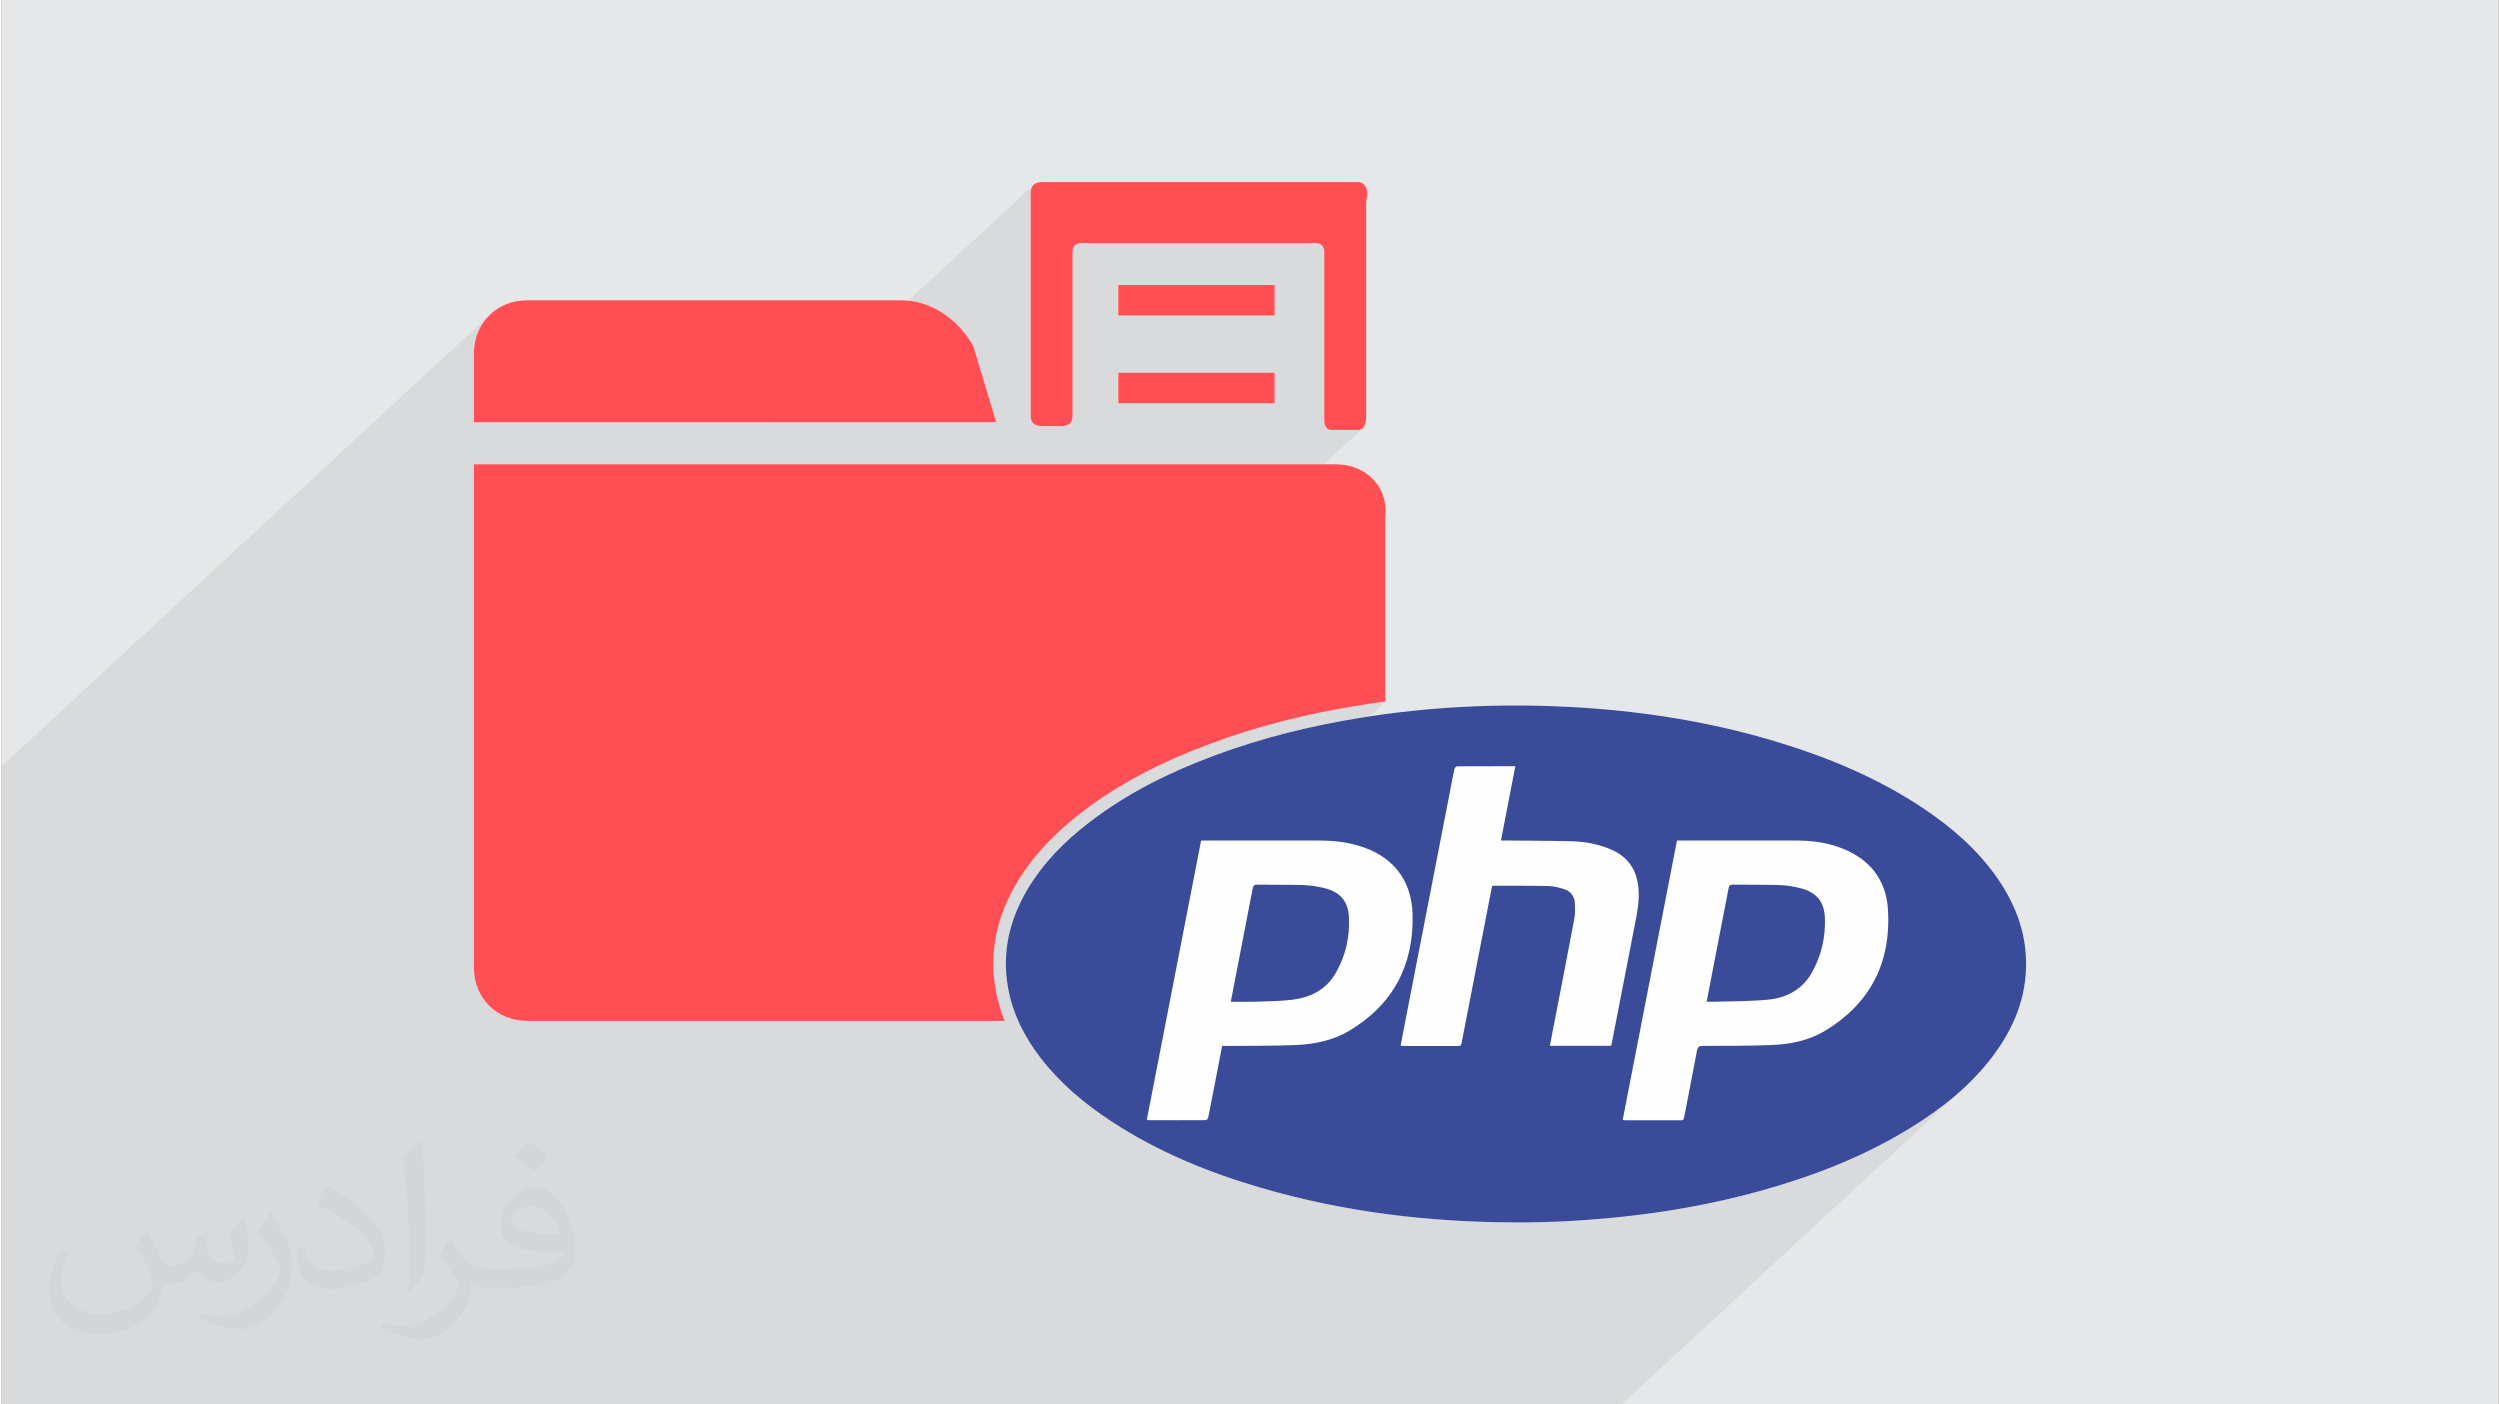
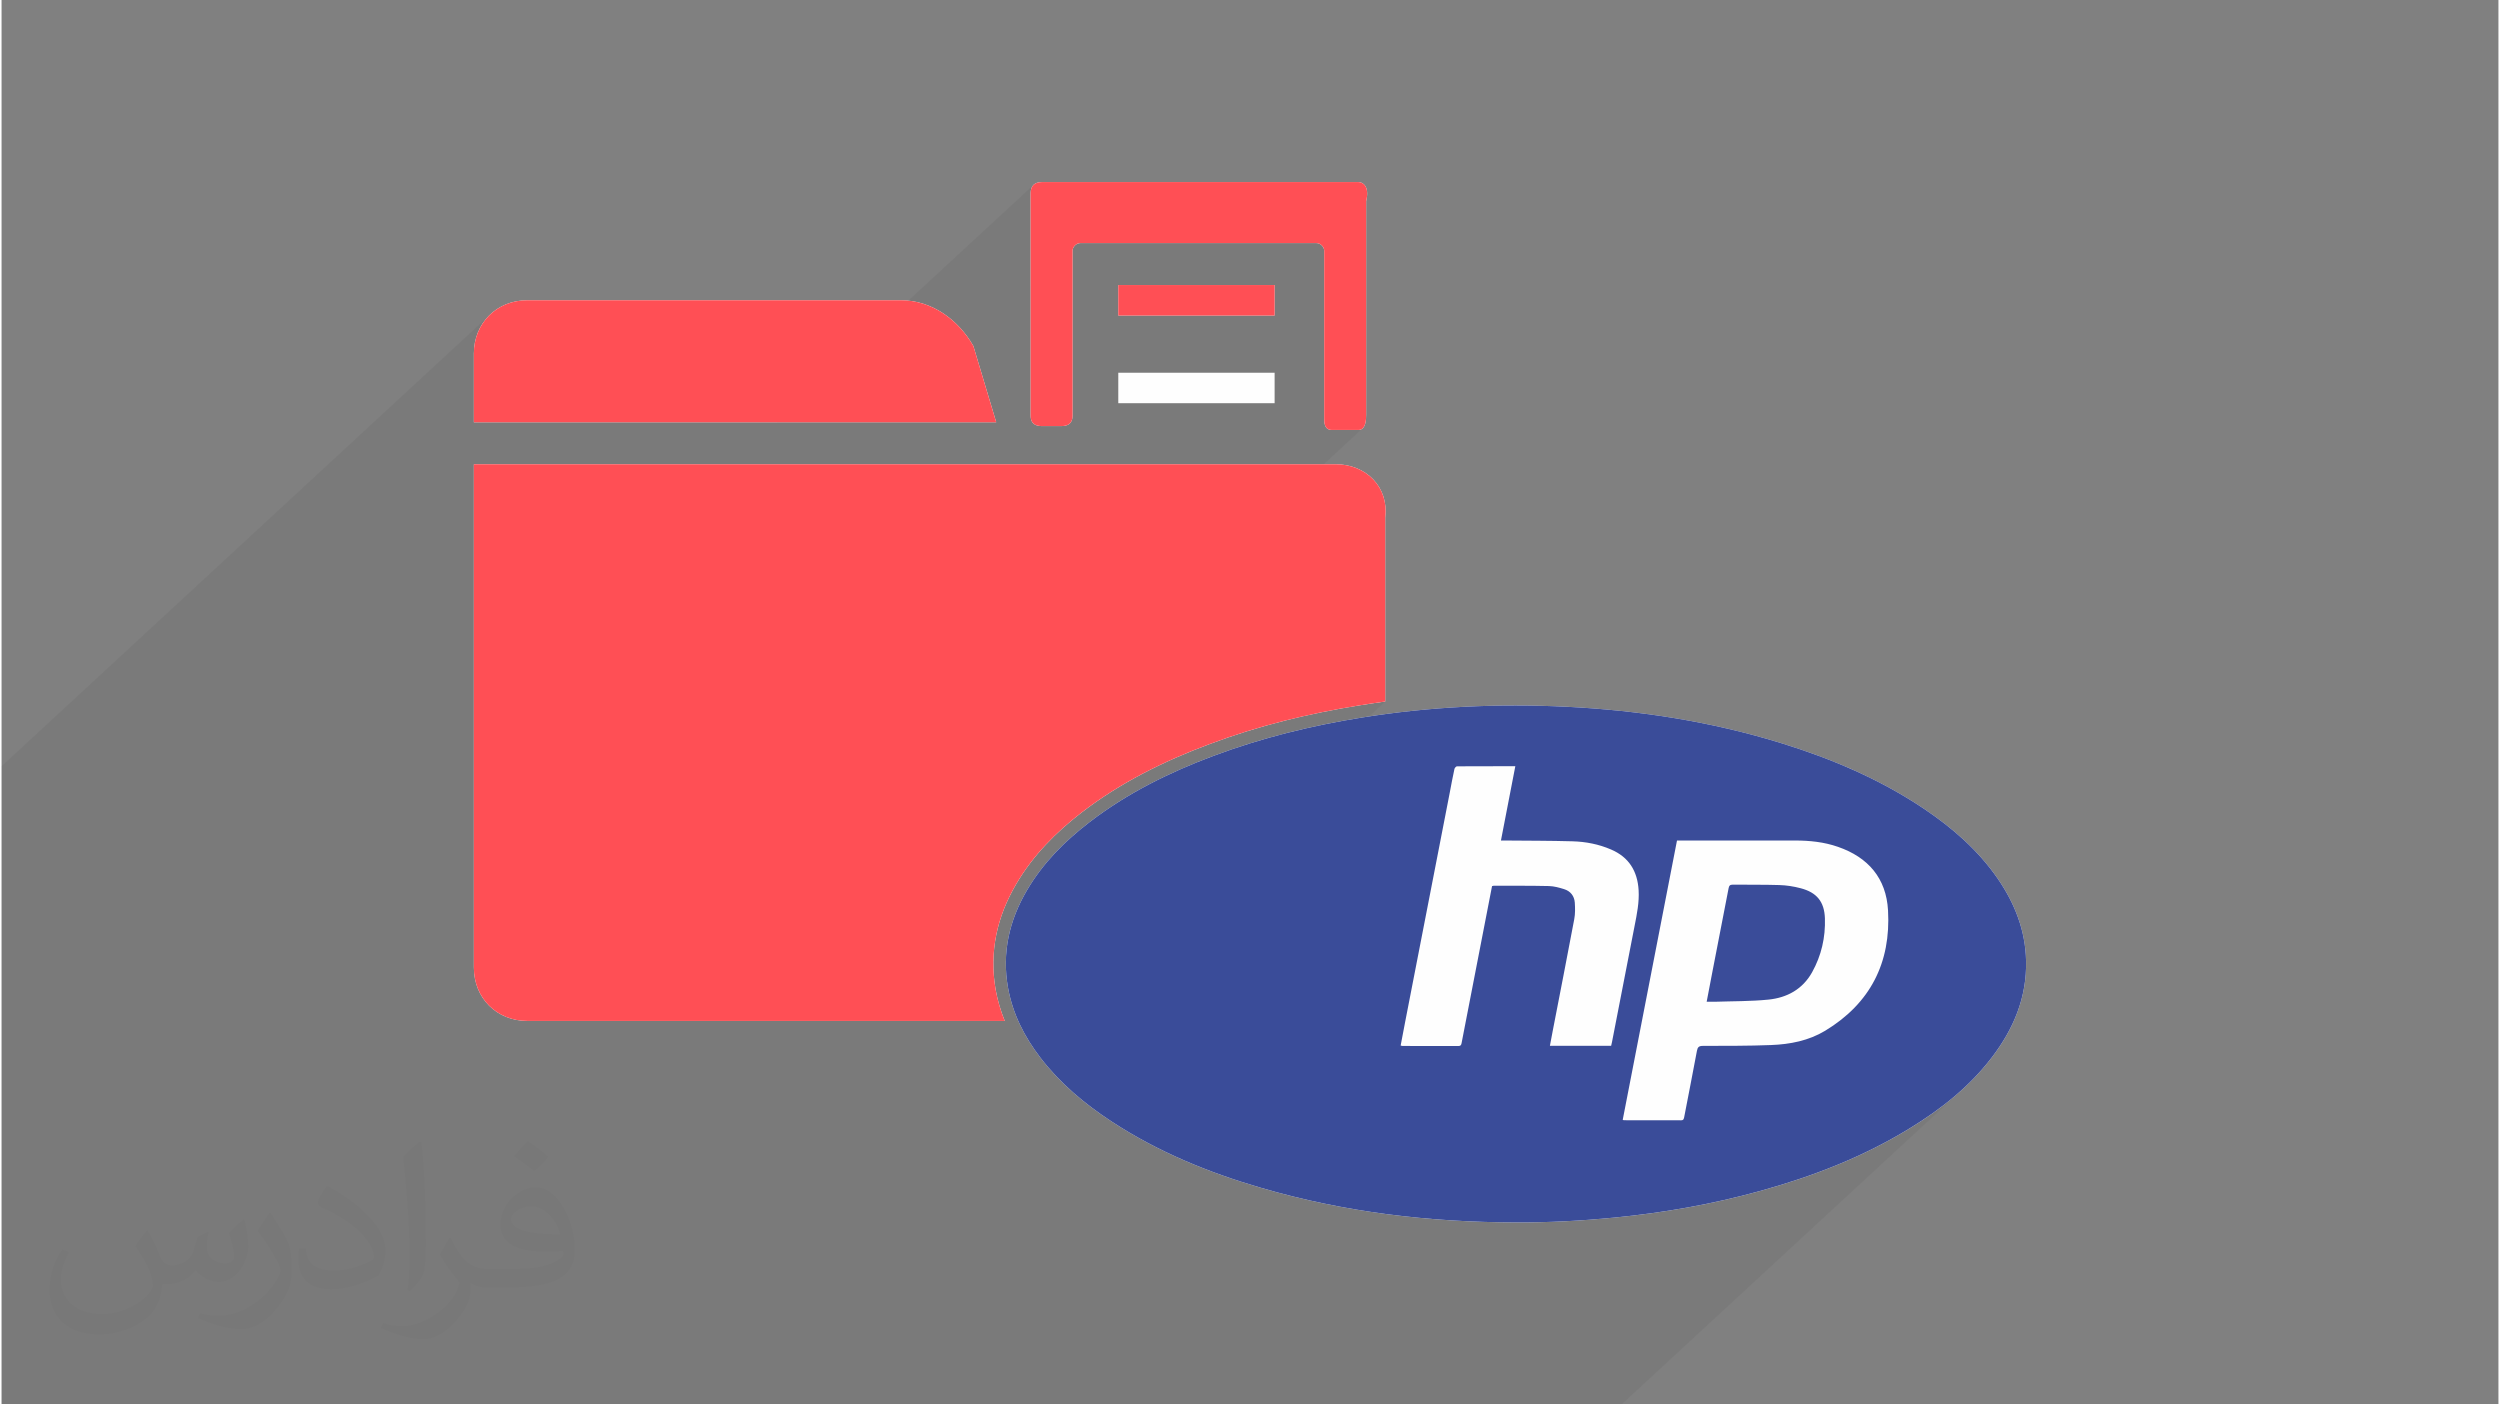
<svg xmlns="http://www.w3.org/2000/svg" xml:space="preserve" width="356px" height="200px" version="1.0" shape-rendering="geometricPrecision" text-rendering="geometricPrecision" image-rendering="optimizeQuality" fill-rule="evenodd" clip-rule="evenodd" viewBox="0 0 35600 20025">
  <rect x="0" y="0" width="35600" height="20025" fill="#808080" stroke="none" />
  <g id="Layer_x0020_1">
    <g id="_2578530768912">
-       <path fill="#E6E7E8" d="M0 0l35600 0 0 20025 -35600 0 0 -20025z" />
      <path fill="#373435" fill-opacity="0.078" d="M23097 20025l4887 -4517 -144 127 -150 121 -154 115 -160 109 -164 104 -126 76 -127 72 -128 70 -130 66 -131 64 -131 62 -133 59 -134 56 -135 54 -136 52 -137 50 -138 47 -138 45 -139 44 -141 42 -140 39 -128 35 -127 33 -128 31 -129 30 -128 28 -129 27 -129 26 -129 24 -129 23 -130 21 -130 20 -130 18 -131 18 -130 16 -51 5 3117 -2880 -101 84 -108 79 -117 76 -89 49 -93 41 -94 34 -97 27 -98 21 -99 16 -101 10 -101 6 -121 4 -121 3 -122 2 -121 2 -10 0 894 -826 69 -64 62 -73 55 -85 46 -91 40 -92 33 -94 26 -95 19 -97 13 -99 6 -100 0 -101 -8 -84 -17 -75 -28 -66 -37 -57 -48 -49 -59 -40 -69 -33 -81 -26 -37 -9 -38 -9 -37 -7 -38 -6 -38 -5 -38 -4 -38 -3 -38 -2 -83 -2 -83 -1 -83 -1 -83 0 -83 0 -83 -1 -84 0 -83 -1 -14 1 -12 2 -10 4 -7 6 -1069 988 2 -10 24 -125 25 -125 24 -124 24 -125 24 -124 24 -125 25 -124 24 -125 24 -125 24 -124 25 -125 24 -125 24 -124 -1518 1403 16 -83 19 -99 18 -99 5 -29 3 -30 2 -29 1 -30 0 -30 0 -30 -2 -30 -1 -29 -5 -34 -9 -32 -14 -29 -17 -26 -21 -23 -26 -20 -29 -16 -32 -12 -27 -9 -26 -7 -27 -7 -27 -7 -27 -5 -28 -4 -27 -4 -27 -1 -99 -2 -98 -1 -99 -1 -99 0 -98 0 -99 0 -99 0 -99 0 -2 0 -2 0 -2 0 -2 1 -3 1 -3 1 -3 1 -4 1 -1051 972 13 -67 39 -203 40 -204 39 -203 40 -203 39 -204 40 -203 39 -203 40 -204 40 -203 39 -204 40 -203 8 -42 8 -43 8 -42 8 -43 9 -42 9 -43 8 -42 9 -42 2 -6 4 -6 4 -6 5 -6 5 -5 -1871 1729 -28 -7 -38 -8 -38 -8 -38 -6 -39 -5 -39 -5 -39 -3 -38 -2 -83 -2 -83 -1 -83 -1 -83 0 -83 0 -83 -1 -83 0 -83 -1 -16 1 -12 2 -10 4 -8 6 -1071 989 2 -11 25 -125 4 -20 2911 -2691 0 -407 -38 6 -37 5 -38 5 -37 6 -38 5 -37 6 -38 6 -37 6 -133 22 -34 6 467 -432 -45 6 -44 7 -45 6 -44 6 -45 7 -44 7 -45 7 -44 7 -139 23 -138 24 -137 26 -137 27 -136 28 -136 30 -134 32 -134 33 -134 35 -134 37 -133 39 -134 40 -133 43 -133 45 -133 46 -132 49 -121 46 -119 47 -119 49 -118 51 -117 53 -116 54 -115 57 -114 58 -114 61 -112 63 -111 66 -111 68 -108 70 -108 73 -105 76 -105 78 -68 53 -67 55 -66 55 -65 57 -64 58 -2916 2696 -1890 0 9144 -8453 -27 20 -36 7 -43 0 -47 0 -49 0 -51 0 -51 0 -49 0 -47 0 -43 0 -36 -5 -27 -13 -19 -20 -13 -24 -8 -26 -4 -27 -2 -26 0 -22 0 -126 0 -149 0 -168 0 -184 0 -193 0 -200 0 -202 0 -199 0 -192 0 -180 0 -165 0 -145 0 -120 0 -91 0 -58 0 -21 -2 -20 -7 -20 -11 -18 -14 -16 -16 -14 -19 -11 -19 -7 -21 -2 -3370 0 -21 2 -19 7 -19 11 -16 14 -632 584 0 -54 0 -252 0 -236 0 -216 0 -189 0 -157 0 -119 0 -76 0 -26 2 -38 8 -33 13 -29 18 -22 -3662 3384 -4317 0 0 -979 15 -157 43 -145 68 -130 92 -112 -6952 6427 0 9100 23097 0zm-4076 -13406l0 0zm0 0l0 0z" />
      <g>
        <path fill="#FEFEFE" d="M19347 2596l-4512 0c-109,0 -163,54 -163,163 0,0 0,2338 0,3153 0,55 0,163 163,163 54,0 217,0 272,0 163,0 163,-108 163,-163 0,-598 0,-2338 0,-2338 0,-54 54,-108 109,-108l3370 0c55,0 109,54 109,108 0,0 0,1794 0,2393 0,54 0,163 109,163 109,0 272,0 380,0 109,0 109,-163 109,-218 0,-761 0,-3044 0,-3044 54,-218 -54,-272 -109,-272zm-3425 1903l2229 0 0 -435 -2229 0 0 435zm0 1250l2229 0 0 -435 -2229 0 0 435zm-2066 -815c-217,-381 -598,-653 -1033,-653l-5328 0c-435,0 -761,326 -761,761l0 979 7448 0 -326 -1087zm5165 1685l-12287 0 0 7176c0,435 326,761 761,761l6808 0c-57,-141 -101,-289 -129,-443 -48,-271 -43,-533 9,-787 51,-251 149,-492 285,-724 121,-206 263,-391 422,-560 156,-167 329,-319 512,-460 276,-212 569,-395 874,-555 303,-159 617,-295 939,-415 353,-133 709,-243 1066,-334 356,-90 720,-164 1091,-223 119,-19 237,-37 356,-53l0 -2622c54,-435 -272,-761 -707,-761l0 0zm9439 5907c-281,-406 -647,-724 -1054,-997 -627,-420 -1313,-711 -2031,-933 -996,-308 -2019,-467 -3059,-519 -977,-48 -1949,-2 -2916,153 -725,116 -1435,290 -2123,548 -631,236 -1230,533 -1766,945 -353,271 -663,582 -890,969 -253,431 -360,892 -271,1390 67,374 234,701 463,1000 282,366 631,658 1015,909 658,431 1378,726 2130,945 1186,347 2400,491 3634,493 470,2 939,-23 1406,-69 701,-69 1391,-190 2070,-378 753,-208 1476,-487 2144,-898 442,-271 845,-590 1163,-1005 311,-406 502,-857 490,-1379 -9,-434 -161,-820 -405,-1174z" />
        <g>
          <path fill="#FF4F55" d="M19347 2596l-4512 0c-109,0 -163,54 -163,163 0,0 0,2338 0,3153 0,55 0,163 163,163 54,0 217,0 272,0 163,0 163,-108 163,-163 0,-598 0,-2338 0,-2338 0,-54 54,-108 109,-108l3370 0c55,0 109,54 109,108 0,0 0,1794 0,2393 0,54 0,163 109,163 109,0 272,0 380,0 109,0 109,-163 109,-218 0,-761 0,-3044 0,-3044 54,-218 -54,-272 -109,-272z" />
          <path fill="#FF4F55" d="M15922 4499l2229 0 0 -435 -2229 0 0 435z" />
-           <path fill="#FF4F55" d="M15922 5749l2229 0 0 -435 -2229 0 0 435z" />
          <path fill="#FF4F55" d="M13856 4934c-217,-381 -598,-653 -1033,-653l-5328 0c-435,0 -761,326 -761,761l0 979 7448 0 -326 -1087z" />
          <path fill="#FF4F55" d="M19021 6619l-12287 0 0 7176c0,435 326,761 761,761l6808 0c-57,-141 -101,-289 -129,-443 -48,-271 -43,-533 9,-787 51,-251 149,-492 285,-724 121,-206 263,-391 422,-560 156,-167 329,-319 512,-460 276,-212 569,-395 874,-555 303,-159 617,-295 939,-415 353,-133 709,-243 1066,-334 356,-90 720,-164 1091,-223 119,-19 237,-37 356,-53l0 -2622c54,-435 -272,-761 -707,-761l0 0zm-4329 7937l1190 0c-107,-292 -165,-606 -165,-931 0,-1626 1446,-2944 3229,-2944 270,0 531,30 782,87l0 -407c-100,14 -200,29 -300,45 -354,57 -707,128 -1060,218 -351,89 -695,195 -1029,321 -309,115 -609,246 -898,397 -286,150 -561,322 -821,522 -169,129 -328,269 -471,422 -142,151 -268,315 -374,496 -117,199 -200,404 -243,615 -43,209 -47,427 -6,654 30,171 84,332 155,483l11 22z" />
-           <path fill="#3A4C99" fill-rule="nonzero" d="M28460 12526c-281,-406 -647,-724 -1054,-997 -627,-420 -1313,-711 -2031,-933 -996,-308 -2019,-467 -3059,-519 -977,-48 -1949,-2 -2916,153 -725,116 -1435,290 -2123,548 -631,236 -1230,533 -1766,945 -353,271 -663,582 -890,969 -253,431 -360,892 -271,1390 67,374 234,701 463,1000 282,366 631,658 1015,909 658,431 1378,726 2130,945 1186,347 2400,491 3634,493 470,2 939,-23 1406,-69 701,-69 1391,-190 2070,-378 753,-208 1476,-487 2144,-898 442,-271 845,-590 1163,-1005 311,-406 502,-857 490,-1379 -9,-434 -161,-820 -405,-1174zm-2810 138c-98,-26 -201,-42 -302,-45 -222,-7 -443,-3 -665,-6 -42,0 -53,17 -60,55 -77,401 -155,801 -233,1202 -27,135 -52,270 -79,413 42,0 78,1 113,0 257,-9 515,-5 770,-31 264,-27 485,-148 620,-389 133,-239 192,-498 183,-769 -8,-238 -116,-370 -347,-430zm-6776 2c-100,-26 -204,-43 -307,-47 -221,-7 -443,-2 -664,-6 -45,-1 -57,16 -65,56 -69,362 -140,724 -210,1086 -34,172 -67,345 -102,528 129,0 247,3 366,-1 174,-6 349,-7 520,-29 256,-34 475,-144 609,-378 142,-245 203,-513 190,-795 -11,-226 -118,-356 -337,-414zm335 2034l0 0c-234,138 -495,189 -762,200 -323,13 -647,10 -971,13 -23,0 -45,0 -73,0 -56,290 -111,572 -166,855 -11,57 -21,115 -35,172 -3,13 -23,31 -35,31 -275,2 -549,1 -824,0 -3,0 -7,-3 -14,-6 258,-1324 516,-2650 774,-3981 21,0 39,0 58,0 544,0 1087,-1 1631,0 186,0 370,20 550,72 477,137 763,476 776,979 19,724 -277,1291 -909,1665zm3752 159l0 0c-3,17 -8,33 -12,52 -289,0 -576,0 -873,0 14,-76 28,-149 42,-222 102,-528 206,-1055 305,-1583 15,-77 13,-159 8,-237 -7,-95 -62,-164 -153,-192 -70,-22 -144,-42 -216,-44 -263,-6 -526,-4 -790,-4 -5,0 -10,2 -21,5 -38,196 -77,395 -115,593 -107,548 -213,1096 -319,1644 -5,28 -13,43 -46,43 -265,-1 -530,-1 -796,-1 -7,0 -14,-3 -27,-6 22,-118 44,-234 67,-351 211,-1085 422,-2169 633,-3254 21,-113 43,-227 67,-339 4,-15 24,-37 36,-37 274,-2 549,-2 832,-2 -68,354 -136,702 -205,1060 24,0 44,-1 64,0 318,3 636,2 954,11 190,5 376,41 552,117 255,109 377,309 393,581 10,172 -24,339 -57,506 -108,553 -215,1107 -323,1660zm3040 -163l0 0c-235,142 -501,194 -772,204 -323,13 -647,11 -971,12 -57,0 -76,17 -86,72 -58,314 -121,628 -181,942 -6,28 -10,48 -47,47 -271,-1 -542,-1 -813,-1 -3,0 -7,-2 -17,-5 257,-1326 515,-2653 774,-3983 23,0 41,0 60,0 542,0 1083,-1 1625,0 207,0 413,21 610,90 431,149 689,448 714,907 42,744 -252,1325 -896,1715z" />
+           <path fill="#3A4C99" fill-rule="nonzero" d="M28460 12526c-281,-406 -647,-724 -1054,-997 -627,-420 -1313,-711 -2031,-933 -996,-308 -2019,-467 -3059,-519 -977,-48 -1949,-2 -2916,153 -725,116 -1435,290 -2123,548 -631,236 -1230,533 -1766,945 -353,271 -663,582 -890,969 -253,431 -360,892 -271,1390 67,374 234,701 463,1000 282,366 631,658 1015,909 658,431 1378,726 2130,945 1186,347 2400,491 3634,493 470,2 939,-23 1406,-69 701,-69 1391,-190 2070,-378 753,-208 1476,-487 2144,-898 442,-271 845,-590 1163,-1005 311,-406 502,-857 490,-1379 -9,-434 -161,-820 -405,-1174zm-2810 138c-98,-26 -201,-42 -302,-45 -222,-7 -443,-3 -665,-6 -42,0 -53,17 -60,55 -77,401 -155,801 -233,1202 -27,135 -52,270 -79,413 42,0 78,1 113,0 257,-9 515,-5 770,-31 264,-27 485,-148 620,-389 133,-239 192,-498 183,-769 -8,-238 -116,-370 -347,-430zm-6776 2c-100,-26 -204,-43 -307,-47 -221,-7 -443,-2 -664,-6 -45,-1 -57,16 -65,56 -69,362 -140,724 -210,1086 -34,172 -67,345 -102,528 129,0 247,3 366,-1 174,-6 349,-7 520,-29 256,-34 475,-144 609,-378 142,-245 203,-513 190,-795 -11,-226 -118,-356 -337,-414zm335 2034l0 0zm3752 159l0 0c-3,17 -8,33 -12,52 -289,0 -576,0 -873,0 14,-76 28,-149 42,-222 102,-528 206,-1055 305,-1583 15,-77 13,-159 8,-237 -7,-95 -62,-164 -153,-192 -70,-22 -144,-42 -216,-44 -263,-6 -526,-4 -790,-4 -5,0 -10,2 -21,5 -38,196 -77,395 -115,593 -107,548 -213,1096 -319,1644 -5,28 -13,43 -46,43 -265,-1 -530,-1 -796,-1 -7,0 -14,-3 -27,-6 22,-118 44,-234 67,-351 211,-1085 422,-2169 633,-3254 21,-113 43,-227 67,-339 4,-15 24,-37 36,-37 274,-2 549,-2 832,-2 -68,354 -136,702 -205,1060 24,0 44,-1 64,0 318,3 636,2 954,11 190,5 376,41 552,117 255,109 377,309 393,581 10,172 -24,339 -57,506 -108,553 -215,1107 -323,1660zm3040 -163l0 0c-235,142 -501,194 -772,204 -323,13 -647,11 -971,12 -57,0 -76,17 -86,72 -58,314 -121,628 -181,942 -6,28 -10,48 -47,47 -271,-1 -542,-1 -813,-1 -3,0 -7,-2 -17,-5 257,-1326 515,-2653 774,-3983 23,0 41,0 60,0 542,0 1083,-1 1625,0 207,0 413,21 610,90 431,149 689,448 714,907 42,744 -252,1325 -896,1715z" />
        </g>
      </g>
      <path fill="#373435" fill-opacity="0.031" d="M2082 17547c68,103 112,202 155,312 32,63 49,183 199,183 44,0 107,-14 163,-45 63,-33 112,-83 136,-159l60 -202 146 -72 10 10c-20,76 -25,148 -25,206 0,169 146,233 263,233 68,0 128,-33 128,-95 0,-80 -34,-216 -77,-338 67,-68 135,-136 213,-192l12 6c34,145 53,287 53,382 0,93 -41,196 -75,264 -70,132 -194,237 -344,237 -114,0 -240,-58 -328,-163l-5 0c-82,101 -208,194 -412,194l-63 0c-10,134 -39,229 -83,314 -121,237 -480,404 -817,404 -471,0 -706,-272 -706,-633 0,-223 72,-431 184,-578l92 37c-70,134 -116,262 -116,386 0,338 274,499 592,499 293,0 657,-188 723,-404 -24,-237 -114,-349 -250,-565 41,-72 95,-145 160,-221l12 0zm5421 -1275c99,62 196,137 291,221 -53,74 -119,143 -201,202 -95,-76 -190,-142 -287,-212 66,-74 131,-147 197,-211zm51 927c-160,0 -291,105 -291,183 0,167 320,219 703,217 -48,-196 -216,-400 -412,-400zm-359 895c208,0 390,-7 529,-42 155,-39 286,-117 286,-171 0,-14 0,-31 -5,-45 -87,8 -187,8 -274,8 -281,0 -497,-64 -582,-223 -22,-43 -37,-93 -37,-148 0,-153 66,-303 182,-406 97,-85 204,-139 313,-139 197,0 355,159 464,409 60,136 102,293 102,491 0,132 -37,243 -119,325 -153,149 -435,205 -866,205l-197 0 0 0 -51 0c-107,0 -184,-19 -245,-66l-10 0c3,24 5,49 5,72 0,97 -31,220 -97,319 -192,287 -400,411 -580,411 -182,0 -405,-70 -606,-161l36 -70c66,27 155,45 279,45 325,0 752,-313 806,-619 -13,-24 -34,-57 -66,-92 -95,-114 -155,-209 -211,-308 49,-94 92,-171 133,-239l17 -2c139,283 265,446 546,446l44 0 0 0 204 0zm-1408 299c24,-130 27,-277 27,-413l0 -202c0,-377 -49,-926 -88,-1283 68,-74 163,-161 238,-218l22 6c51,449 63,971 63,1452 0,126 -5,249 -17,340 -7,113 -73,200 -214,332l-31 -14zm-1449 -596c7,177 94,317 398,317 189,0 349,-49 526,-134 32,-14 49,-33 49,-49 0,-112 -85,-258 -228,-392 -138,-126 -323,-237 -495,-312 -58,-24 -78,-51 -78,-76 0,-51 68,-159 124,-235l19 -2c197,103 418,256 580,427 148,157 240,315 240,489 0,128 -38,249 -101,360 -216,110 -447,192 -675,192 -277,0 -466,-130 -466,-435 0,-33 0,-84 12,-150l95 0zm-501 -504l173 279c63,103 121,214 121,392l0 226c0,184 -117,380 -306,574 -148,132 -279,187 -400,187 -180,0 -386,-55 -624,-158l27 -70c75,20 163,37 269,37 342,-2 692,-252 852,-557 19,-35 27,-68 27,-91 0,-35 -20,-74 -34,-109 -88,-165 -185,-316 -291,-454 55,-89 111,-173 172,-258l14 2z" />
    </g>
  </g>
</svg>